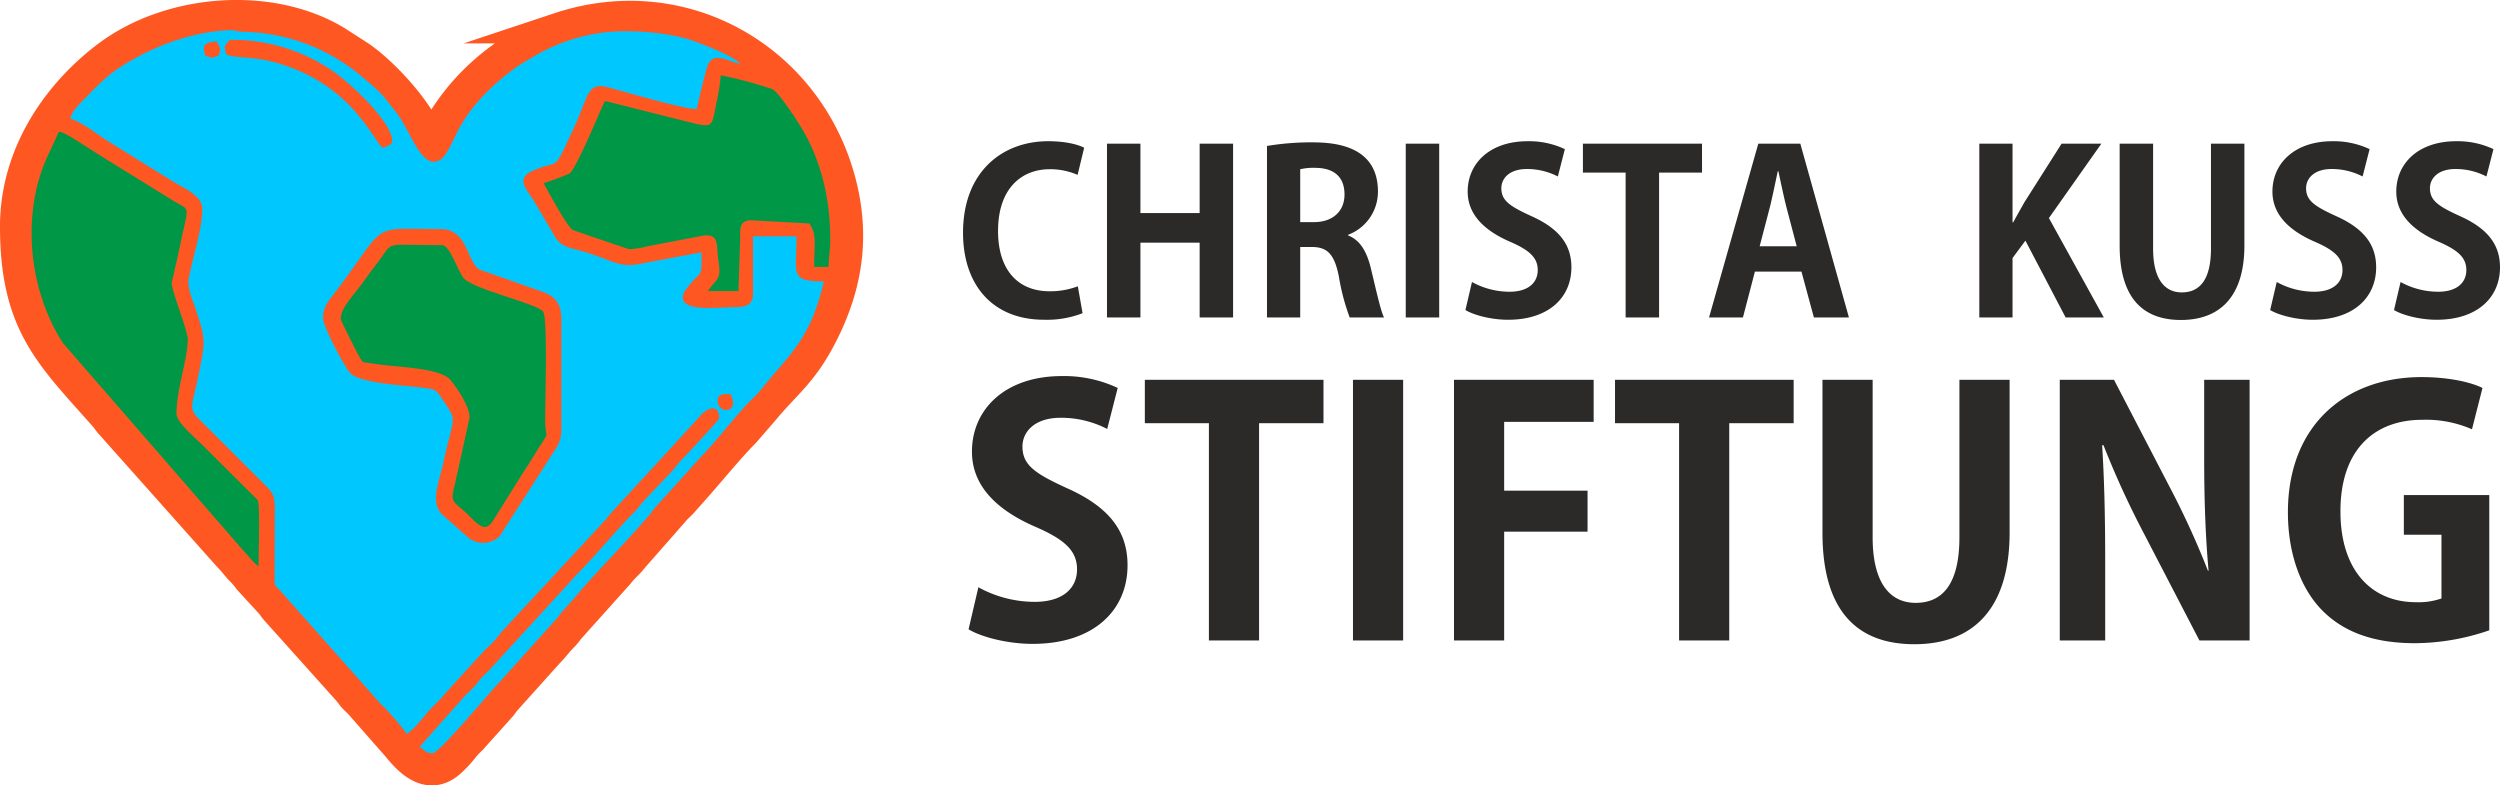
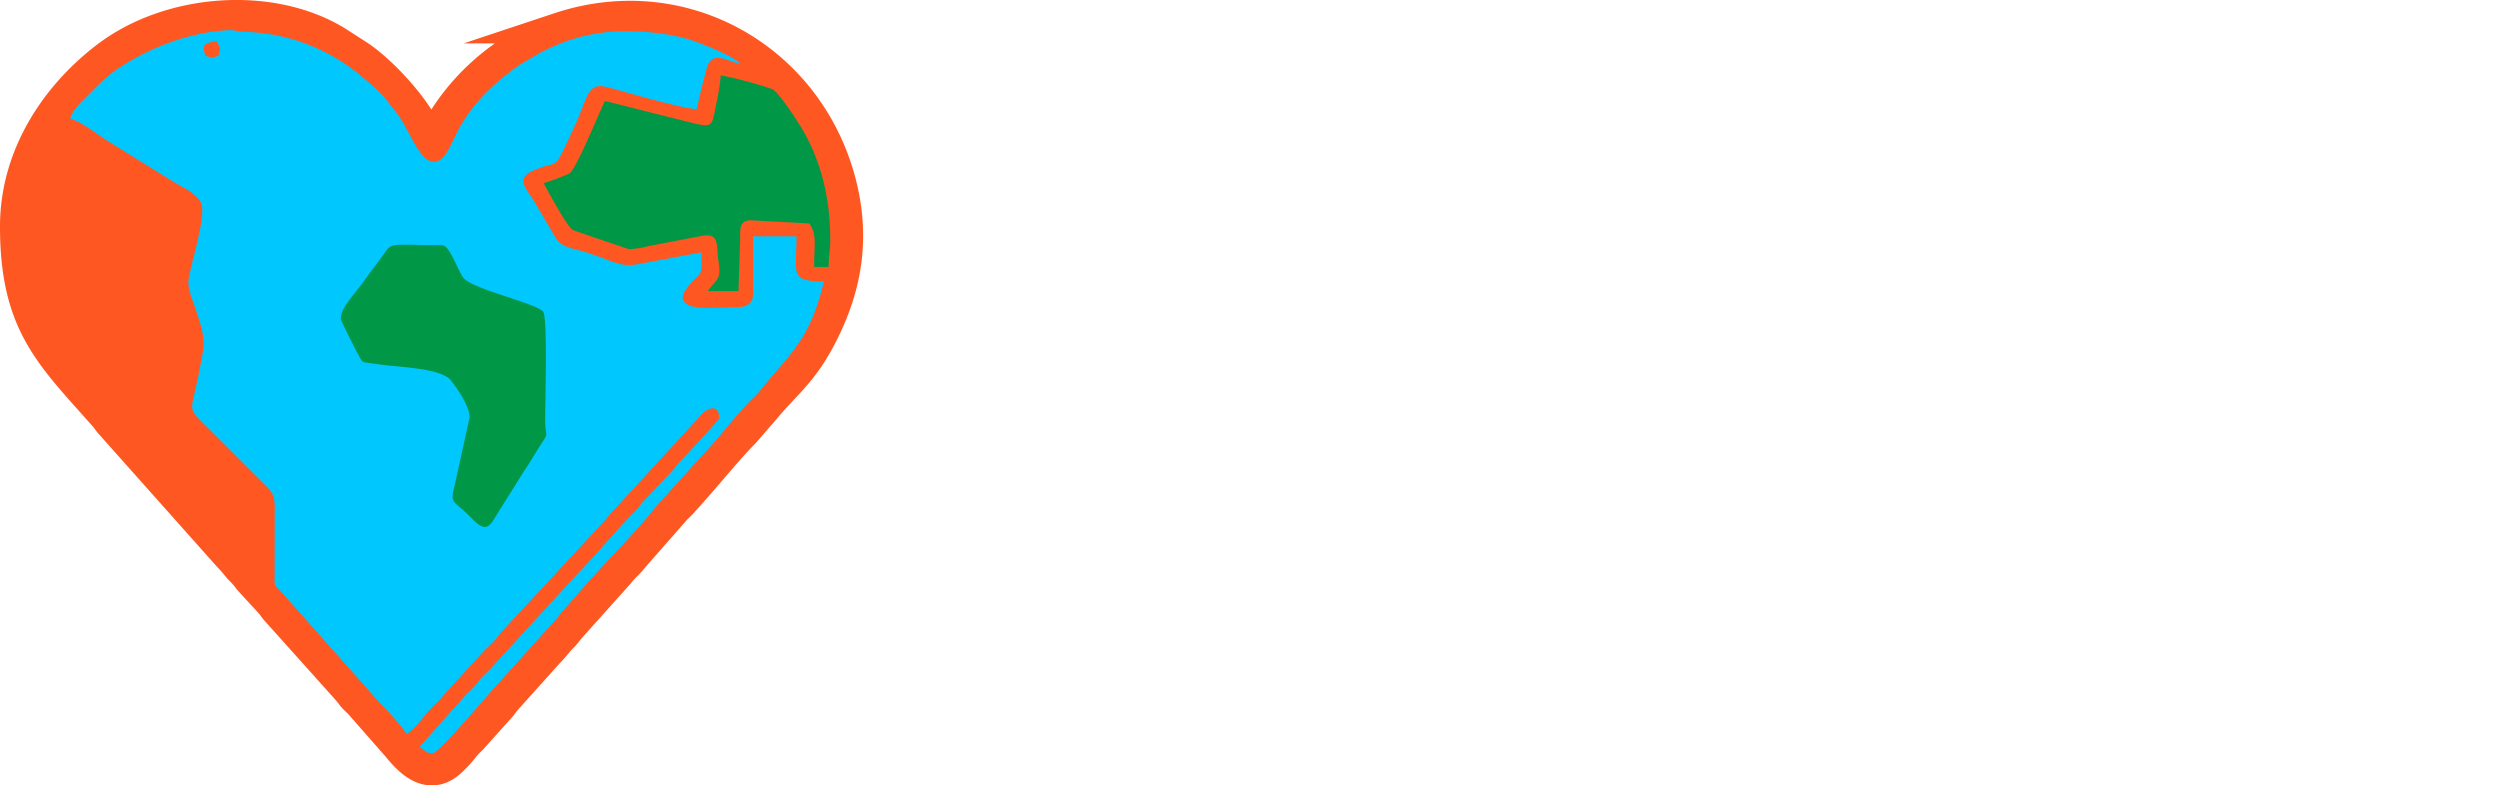
<svg xmlns="http://www.w3.org/2000/svg" id="Layer_1" data-name="Layer 1" viewBox="0 0 642.157 201.746">
  <defs>
    <style>.cls-1,.cls-4{fill:#ff5722;}.cls-1{stroke:#ff5722;stroke-miterlimit:22.926;stroke-width:7.942px;}.cls-1,.cls-2,.cls-3,.cls-4{fill-rule:evenodd;}.cls-2{fill:#00c8ff;}.cls-3{fill:#009846;}.cls-5{fill:#2b2a29;}</style>
  </defs>
  <path class="cls-1" d="M-20.029,378.108c0,25.13,9.018,33.054,22.85,48.71.782.885.821,1.175,1.653,2.07l30.2,33.911c1.4,1.378,2.07,2.477,3.52,3.926a16.342,16.342,0,0,1,1.69,2.032l5.539,6.043c.783.886.821,1.175,1.653,2.07l17.8,19.842a24.29,24.29,0,0,1,1.666,2.057c.651.777,1.17,1.148,1.847,1.876l9.093,10.348c1.4,1.372,7.416,10.805,14.277,4.551a29.851,29.851,0,0,0,3.554-3.891,23.564,23.564,0,0,1,1.827-1.9l7.236-8.069c.833-.895.871-1.184,1.653-2.069l10.961-12.2c1.4-1.378,2.07-2.477,3.52-3.925a16.511,16.511,0,0,0,1.69-2.033l12.71-14.177c1.367-1.77,2.441-2.476,3.723-4.136l10.637-12.113c.651-.777,1.171-1.147,1.848-1.875l3.508-3.938c3.765-4.261,8.968-10.608,12.625-14.261l5.183-5.985c5.9-7.059,9.931-9.465,15.05-19.7,5.872-11.736,7.89-23.651,4.849-36.847-7.509-32.577-40.113-52.187-72.711-41.357a50.287,50.287,0,0,0-7.288,3.053,57.245,57.245,0,0,0-21.685,19.267l-4.374,6.793c-1.523-6.535-11.388-17.433-17.866-21.844l-6.043-3.885c-16.887-10.21-42.6-8.292-58.766,3.86-12.4,9.327-23.631,24.742-23.631,43.792Z" transform="translate(24 -319.89)" />
  <path class="cls-2" d="M154.941,347.912c-3.669-.081-18.071-4.348-22.587-5.551-5.254-1.4-5.115,1.48-8.316,8.98l-3.009,6.5c-2.855,5.818-2.185,3.223-8.157,5.906-4.6,2.069-1.595,4.655.422,8.021l5.06,8.591c2,3.449,4.157,3,9.029,4.62,6.787,2.263,8.082,3.705,13.459,2.605,2.455-.5,4.978-.9,7.653-1.45l7.687-1.412c0,6.865.145,4.438-2.962,8.205-.723.876-1.884,2.249-1.845,3.378.129,3.748,8.85,2.48,13.907,2.48,2.467,0,4.137-.843,4.137-3.309V380.59h11.168c0,9.726-1.837,11.582,7.032,11.582-3.552,15.245-8.917,18.7-16.484,28.189a19.469,19.469,0,0,1-1.825,1.9c-4.643,4.578-8.481,10.027-13.017,14.7l-11.39,12.6a24.449,24.449,0,0,0-1.666,2.057c-6.257,7.474-13.379,14.311-19.61,21.754l-3.31,3.723c-.7.832-.68,1-1.461,1.848l-14.9,16.537c-1.7,1.676-15.14,17.893-16.853,17.893-1.61,0-1.921-.725-3.309-1.655l11.677-13.141c.884-.893,1.667-1.545,2.487-2.477.959-1.089,1.163-1.588,2.272-2.691a30.633,30.633,0,0,0,2.653-2.725l21.762-23.739c3.617-3.57,9.895-11.157,14.273-15.509,1.16-1.154,1.433-1.785,2.47-2.907l7.249-7.642c1.038-1.121,1.31-1.752,2.471-2.906,1.031-1.026,9.623-10.279,9.623-10.645,0-4.1-3.427-2.584-5.2-.241l-21.583,23.5a27.482,27.482,0,0,0-2.29,2.674L104.989,482.03c-.98,1.059-1.2,1.626-2.262,2.7-.966.977-1.776,1.675-2.7,2.676L90.352,498c-1.688,2.115-3.158,3.206-4.781,5.147-1.638,1.96-3.037,3.884-5.085,5.255a64.566,64.566,0,0,0-6.935-7.956L47.887,471.512c-1.429-1.562-1.349-.756-1.349-3.614l.03-15.336c.018-4.357.188-5.446-2.162-7.765l-14.9-14.88c-5.681-5.681-4.513-3.668-2.414-14.2,1.665-8.358,1.766-8.589-.952-16.763-.819-2.463-2.124-5.155-1.631-7.705,1.035-5.35,3.446-12.547,3.446-17.688,0-3.44-4.691-5.316-7.207-6.857L3.135,355.772c-2.31-1.528-6.492-4.77-9.1-5.378.422-1.811,2.18-3.638,3.413-4.859,2.869-2.843,5.452-5.753,8.908-8.052,8.043-5.351,18.31-9.331,28.25-9.831,1.925-.1,2.006.364,4.091.416a48.572,48.572,0,0,1,30.493,11.7c1.689,1.428,3.049,2.55,4.582,4.1,1.392,1.411,2.439,2.993,3.725,4.548,4.109,4.969,6.761,15.68,11.744,12.406,1.639-1.076,3.431-5.608,4.622-7.808,3.4-6.287,8.6-11.339,14.272-15.511,1.856-1.364,3.367-2.115,5.362-3.324a46.5,46.5,0,0,1,19.127-6.105c7.049-.523,16.036.267,22.2,2.579,2.869,1.076,9.908,3.8,11.285,5.674-3.338-.777-7.231-3.618-8.54.974-1.008,3.535-1.828,7.172-2.629,10.608Z" transform="translate(24 -319.89)" />
  <path class="cls-3" d="M115.645,366.94a66.712,66.712,0,0,0,6.615-2.486c1.719-1.1,7.471-15.207,9.1-18.61,4.215.982,8.215,2.054,12.575,3.144l6.286,1.572c9.229,2.307,8.451,2.567,9.716-3.852a49.046,49.046,0,0,0,1.2-7.482,106.466,106.466,0,0,1,13.364,3.6c1.76,1.136,6.1,7.81,7.4,9.972,4.6,7.632,7.362,17.222,7.362,28.624,0,3-.413,4.143-.413,7.032h-3.723c0-6.02.77-8.165-1.241-11.168l-15.273-.822c-3.074.3-2.368,2.649-2.514,5.785l-.413,12.41h-7.859c2.287-3.416,3.5-2.627,2.723-7.684-.621-4.054.381-7.224-4.065-6.534L142.564,383.1a23.669,23.669,0,0,1-5,.8c-.038,0-14.188-4.788-14.483-4.958-1.364-.785-6.431-10.094-7.44-12Z" transform="translate(24 -319.89)" />
-   <path class="cls-3" d="M20.094,392.586c0,2.054,4.137,12.176,4.137,14.477,0,5.046-2.9,12.857-2.9,19.028,0,2.283,4.4,5.847,6.722,8.169l13.266,13.207c1.032,1.032,1.041.758,1.139,2.583.256,4.741-.031,10.479-.031,15.337-1.3-.87-2.55-2.691-4.248-4.44L-7.791,408.061c-8.793-13.43-11.028-33.454-3.69-48.7l2.62-5.653c1.7.142,7.092,3.98,8.971,5.093,1.207.716,1.992,1.287,3.044,1.921l17.634,10.906c4.524,2.67,3.582.469,1.067,13.209l-1.761,7.754Z" transform="translate(24 -319.89)" />
-   <path class="cls-4" d="M58.976,401.479c0,2.529,5.688,12.828,6.914,14.182,2.343,2.589,13.252,3.184,17.417,3.679,4.663.554,4.5.309,6.694,3.646,3.555,5.42,2.566,3.386-.176,15.96-1.087,4.983-3.357,9.765-.313,13.071l6.375,5.621a6.113,6.113,0,0,0,8.468-.026l14.535-22.693a8.37,8.37,0,0,0,1.3-4.9V401.893c0-4.817-2.272-6.229-5.838-7.4L99.37,389.213c-3.541-1.71-2.992-10.484-10.2-10.484-18.5,0-13.26-2.144-26.769,15.836-1.432,1.906-3.427,3.862-3.427,6.914Z" transform="translate(24 -319.89)" />
  <path class="cls-3" d="M63.526,401.893c0-3.218,3.478-6.186,6.453-10.508,1.152-1.673,2.161-2.887,3.361-4.5,3.914-5.251.958-4.023,16.246-4.023,1.99,0,4.119,6.9,5.551,8.513,2.592,2.921,18.96,6.51,20.383,8.572,1.251,1.813.445,24.416.526,28.435.108,5.391,1.713.775-3.729,9.889-.881,1.474-1.777,2.651-2.744,4.288l-7.006,11.194c-2.4,3.753-4.694-.436-7.73-2.927-2.989-2.454-3.006-2.531-1.948-6.748l3.729-16.956c0-2.906-3.168-7.473-4.881-9.6-2.495-3.093-13.706-3.368-17.583-3.927-1.371-.2-2.251-.278-3.275-.448-1.754-.291-1.623-.062-2.411-1.312-.5-.79-4.942-9.609-4.942-9.949Z" transform="translate(24 -319.89)" />
-   <path class="cls-4" d="M33.744,331.78a5.984,5.984,0,0,0,.414,2.068c2.373,1.139,6.659.333,13.389,2.33,18.731,5.558,23.979,19.267,26.734,21.661.845-.2,2.482-.787,2.482-1.654,0-4.921-10.752-15.018-15.634-18.284a45.493,45.493,0,0,0-26.144-7.775c-.309.461-1.241,1.391-1.241,1.654Z" transform="translate(24 -319.89)" />
  <path class="cls-4" d="M28.367,332.194a5.989,5.989,0,0,0,.413,2.068c2.654.635.8.584,3.31,0,.409-1.708.906-1.229-.414-3.723-1.1,0-3.309.328-3.309,1.655Z" transform="translate(24 -319.89)" />
-   <path class="cls-4" d="M160.319,422.781c0,3.639,5.934,3.308,3.309-1.654-1.325,0-3.309-.293-3.309,1.654Z" transform="translate(24 -319.89)" />
-   <path class="cls-5" d="M254.48,357.844c-1.278-.7-4.412-1.683-9.23-1.683-11.842,0-21.885,7.895-21.885,23.51,0,13.235,7.431,22.349,20.84,22.349a25.106,25.106,0,0,0,9.868-1.683l-1.219-6.908a20.046,20.046,0,0,1-7.256,1.277c-8.069,0-13.235-5.4-13.235-15.5,0-10.8,5.921-15.848,13.293-15.848a17.533,17.533,0,0,1,7.14,1.452l1.684-6.967Zm29.663-1.044v17.821H268.934V356.8h-8.591v44.64h8.591V382.225h15.209V401.44h8.591V356.8Zm17.3,44.64h8.534V383.328h2.9c4.064,0,5.863,1.8,7.024,7.547a55.837,55.837,0,0,0,2.787,10.565h8.823c-.871-1.684-2.032-7.024-3.309-12.307-1.045-4.528-2.786-7.546-5.921-8.765v-.174a11.818,11.818,0,0,0,7.663-11.088c0-11.958-11.378-12.654-17.009-12.654a69.671,69.671,0,0,0-11.494.928v44.06Zm8.534-38.081a14.75,14.75,0,0,1,3.947-.348c3.135,0,7.43,1.1,7.43,6.85,0,4.237-2.96,7.082-7.837,7.082h-3.54V363.359Zm35.7,38.081V356.8h-8.591v44.64Zm6.734-1.916c2.089,1.277,6.559,2.5,10.971,2.5,10.391,0,16.254-5.689,16.254-13.467,0-5.863-3.193-9.985-10.333-13.178-5.457-2.5-7.663-3.947-7.663-7.14,0-2.5,2.032-4.934,6.56-4.934a17.19,17.19,0,0,1,7.953,1.916l1.8-7.024a21.6,21.6,0,0,0-9.578-2.032c-9.636,0-15.383,5.631-15.383,12.945,0,5.805,4.18,9.985,10.913,12.887,4.934,2.148,7.082,4.064,7.082,7.256,0,3.309-2.5,5.573-7.256,5.573a20.02,20.02,0,0,1-9.636-2.5l-1.683,7.2ZM382.594,356.8v7.43h10.971v37.21h8.592V364.23h11.029V356.8Zm45.046,0-12.654,44.64h8.707l3.076-11.785h11.959l3.192,11.785h9L438.437,356.8Zm3.019,16.138c.639-2.613,1.393-6.27,1.974-9.056h.174c.58,2.728,1.335,6.327,2.031,9.113l2.671,10.159h-9.52l2.67-10.216Zm85.1-16.138H505.541l-9.578,15.092c-.929,1.684-1.916,3.367-2.844,5.109h-.174V356.8h-8.534v44.64h8.534V386.173l3.308-4.47,10.333,19.737h9.81L502.29,375.9l13.468-19.1Zm28.154,0v26.954c0,7.943-2.845,11.242-7.489,11.242-4.411,0-7.372-3.415-7.372-11.242V356.8H520.46V383c0,13.1,5.688,19.079,15.731,19.079,10.1,0,16.312-6.095,16.312-19.137V356.8Zm15.209,42.724c2.089,1.277,6.559,2.5,10.971,2.5,10.391,0,16.254-5.689,16.254-13.467,0-5.863-3.193-9.985-10.333-13.178-5.457-2.5-7.663-3.947-7.663-7.14,0-2.5,2.032-4.934,6.56-4.934a17.19,17.19,0,0,1,7.953,1.916l1.8-7.024a21.6,21.6,0,0,0-9.578-2.032c-9.636,0-15.383,5.631-15.383,12.945,0,5.805,4.179,9.985,10.913,12.887,4.934,2.148,7.082,4.064,7.082,7.256,0,3.309-2.5,5.573-7.256,5.573a20.02,20.02,0,0,1-9.636-2.5l-1.683,7.2Zm31.81,0c2.09,1.277,6.56,2.5,10.972,2.5,10.391,0,16.254-5.689,16.254-13.467,0-5.863-3.193-9.985-10.333-13.178-5.457-2.5-7.663-3.947-7.663-7.14,0-2.5,2.032-4.934,6.56-4.934a17.19,17.19,0,0,1,7.953,1.916l1.8-7.024a21.6,21.6,0,0,0-9.578-2.032c-9.636,0-15.383,5.631-15.383,12.945,0,5.805,4.18,9.985,10.913,12.887,4.934,2.148,7.082,4.064,7.082,7.256,0,3.309-2.5,5.573-7.256,5.573a20.02,20.02,0,0,1-9.636-2.5l-1.684,7.2ZM224.787,481.533c3.135,1.916,9.84,3.744,16.457,3.744,15.586,0,24.381-8.533,24.381-20.2,0-8.8-4.789-14.977-15.5-19.766-8.185-3.744-11.494-5.921-11.494-10.71,0-3.745,3.048-7.4,9.839-7.4a25.781,25.781,0,0,1,11.929,2.873l2.7-10.536a32.412,32.412,0,0,0-14.367-3.048c-14.455,0-23.075,8.446-23.075,19.418,0,8.707,6.27,14.976,16.37,19.33,7.4,3.222,10.623,6.095,10.623,10.884,0,4.964-3.744,8.36-10.884,8.36a30.026,30.026,0,0,1-14.455-3.745l-2.525,10.8Zm45.279-64.086v11.146h16.457v55.814h12.886V428.593h16.545V417.447Zm66.35,66.96v-66.96H323.529v66.96Zm25.948-27.951h21.42V445.92h-21.42V428.244h22.987v-10.8H349.477v66.96h12.887V456.456Zm28.473-39.009v11.146h16.457v55.814H420.18V428.593h16.544V417.447Zm88.466,0v40.431c0,11.915-4.266,16.864-11.232,16.864-6.618,0-11.058-5.123-11.058-16.864V417.447H444.125v39.3c0,19.65,8.534,28.619,23.6,28.619,15.151,0,24.468-9.143,24.468-28.706V417.447Zm62.867,0v20.114c0,10.884.349,20.375,1.132,28.909h-.174a214.085,214.085,0,0,0-10.013-21.856l-14.106-27.167H505.077v66.96h11.668v-20.55c0-11.929-.261-21.333-.784-29.605h.349a227.633,227.633,0,0,0,10.274,22.466l14.367,27.689h12.887v-66.96Zm51.287,29.605V457.24h9.665v16.37a17.865,17.865,0,0,1-6.618.958c-11.058,0-19.33-7.837-19.33-23.336,0-16.2,9.056-23.51,20.985-23.51a29.421,29.421,0,0,1,12.8,2.438l2.7-10.623c-3.222-1.567-8.882-2.786-15.673-2.786-19.244,0-34.307,12.1-34.307,34.742,0,10.623,3.308,19.766,9.055,25.426,5.66,5.572,13.41,8.184,23.6,8.184a59.29,59.29,0,0,0,19.069-3.309V447.052Z" transform="translate(24 -319.89)" />
</svg>